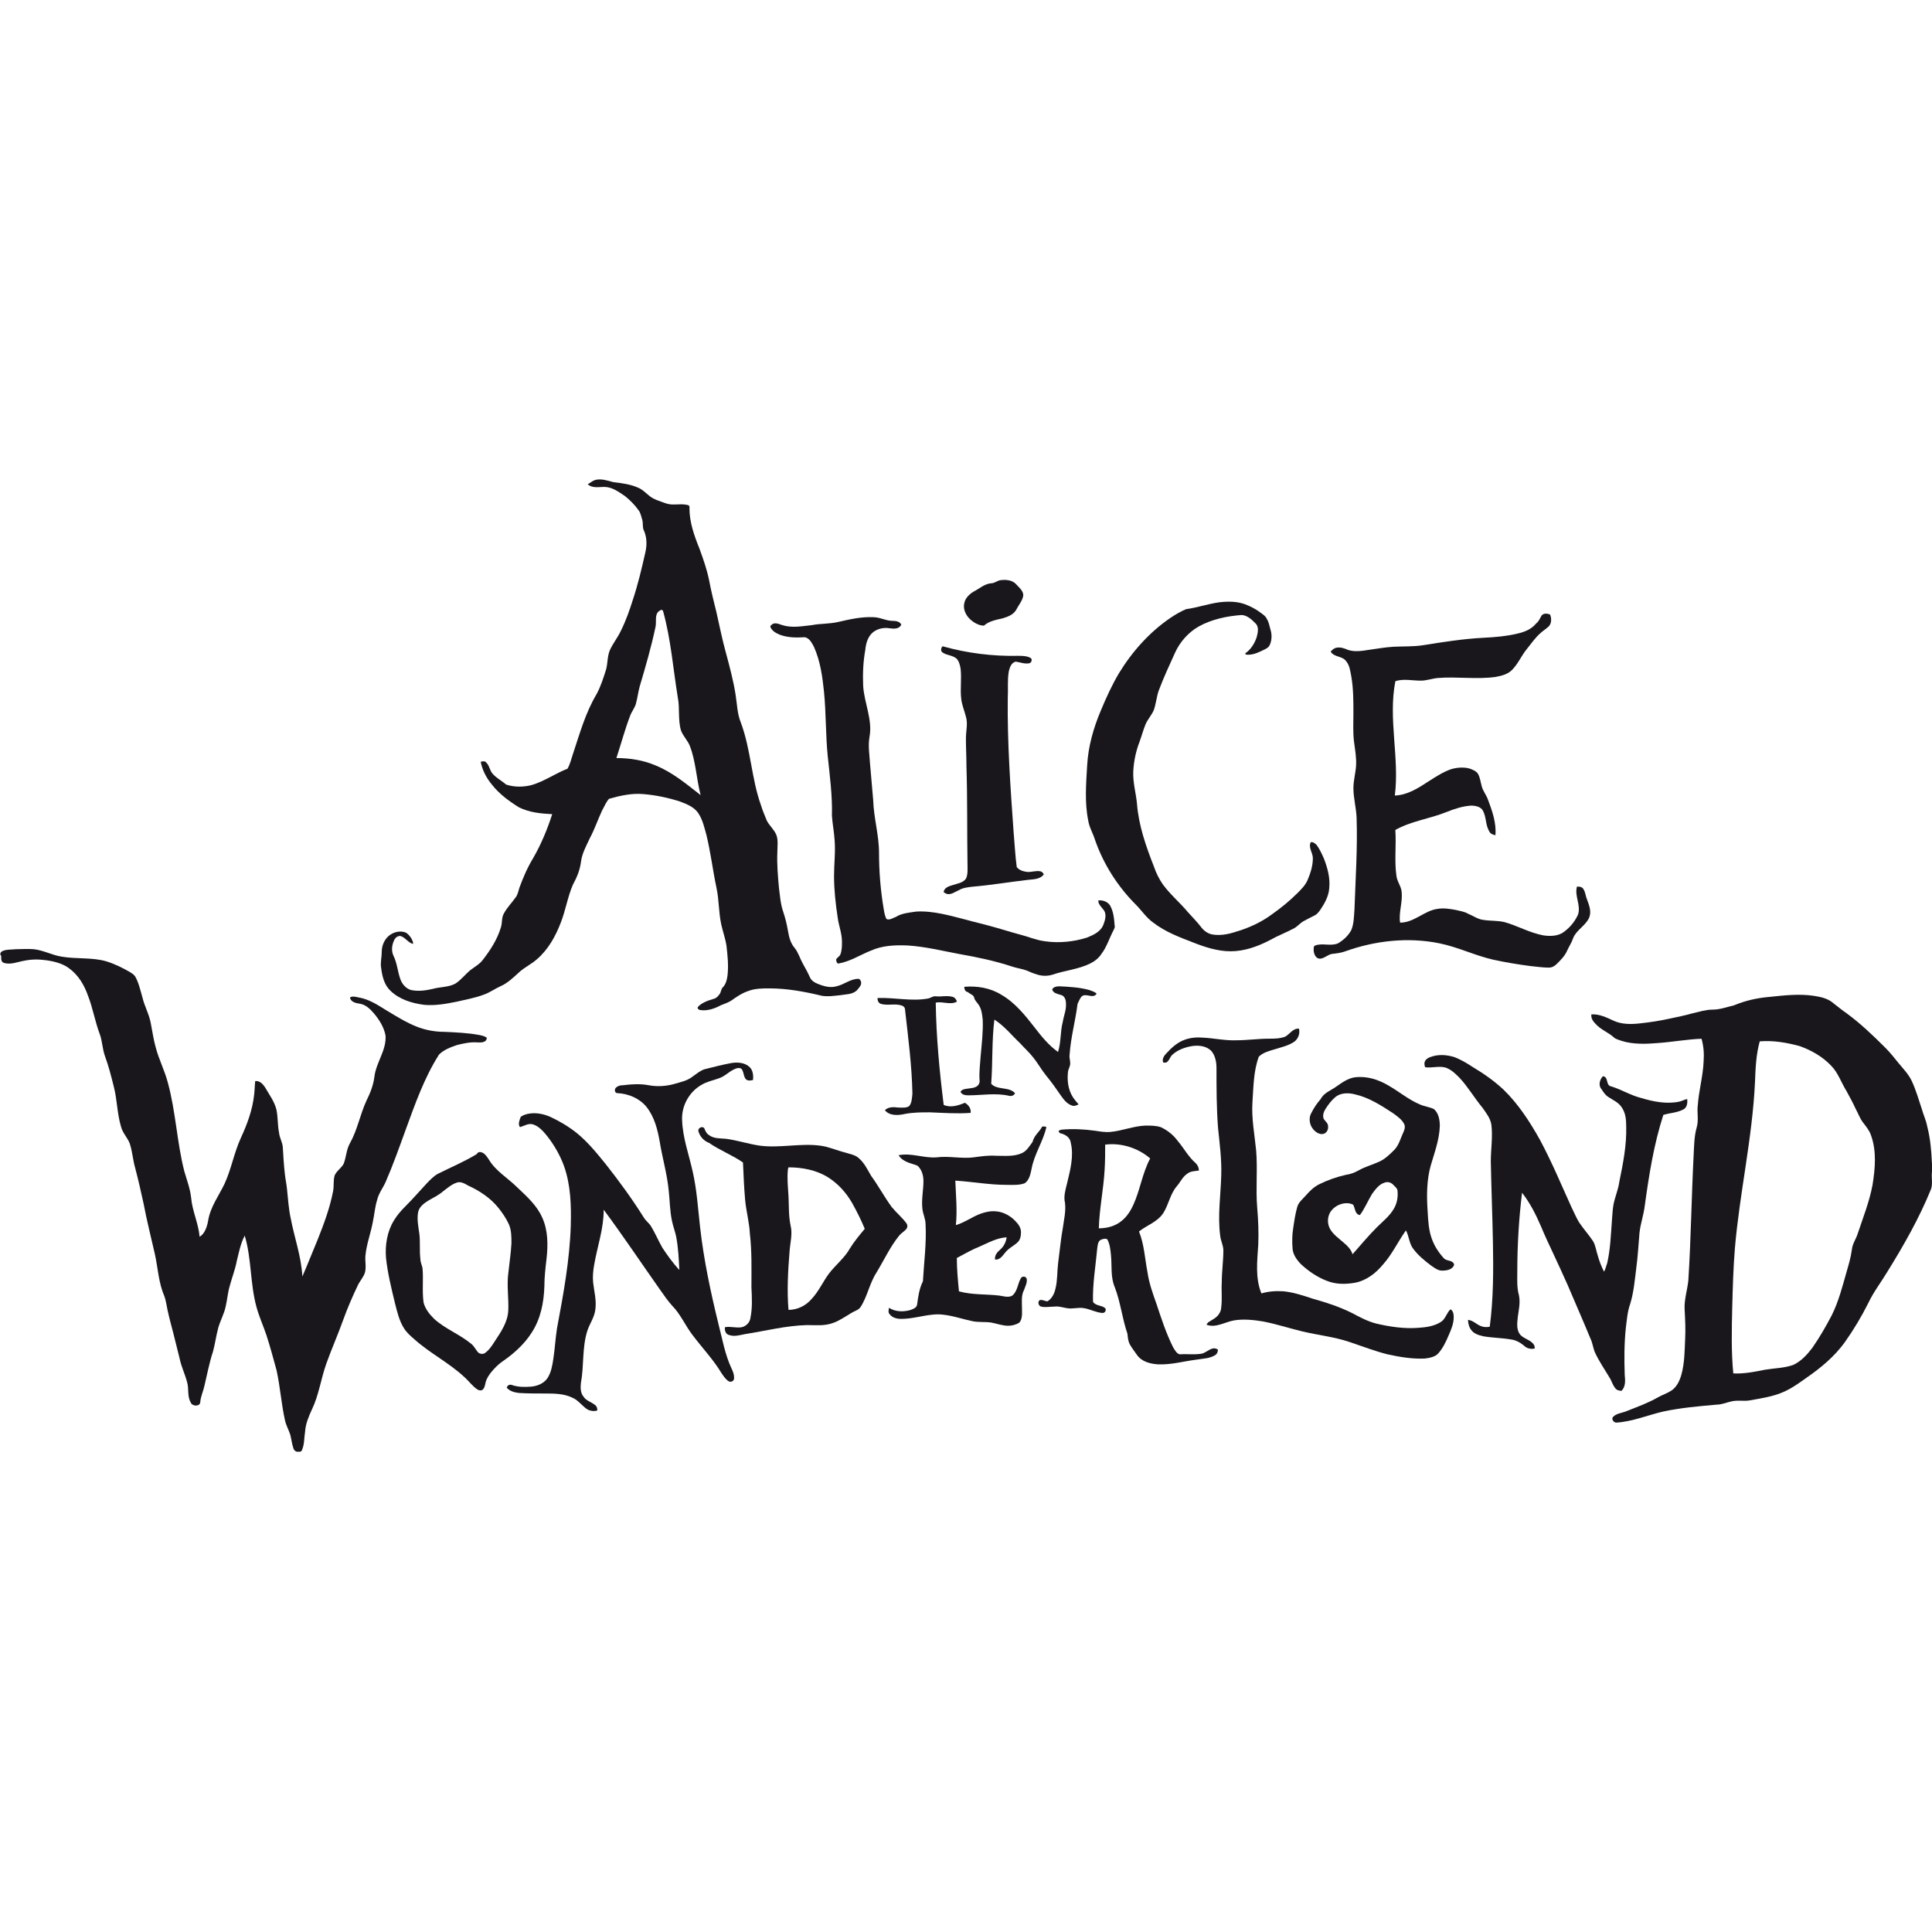
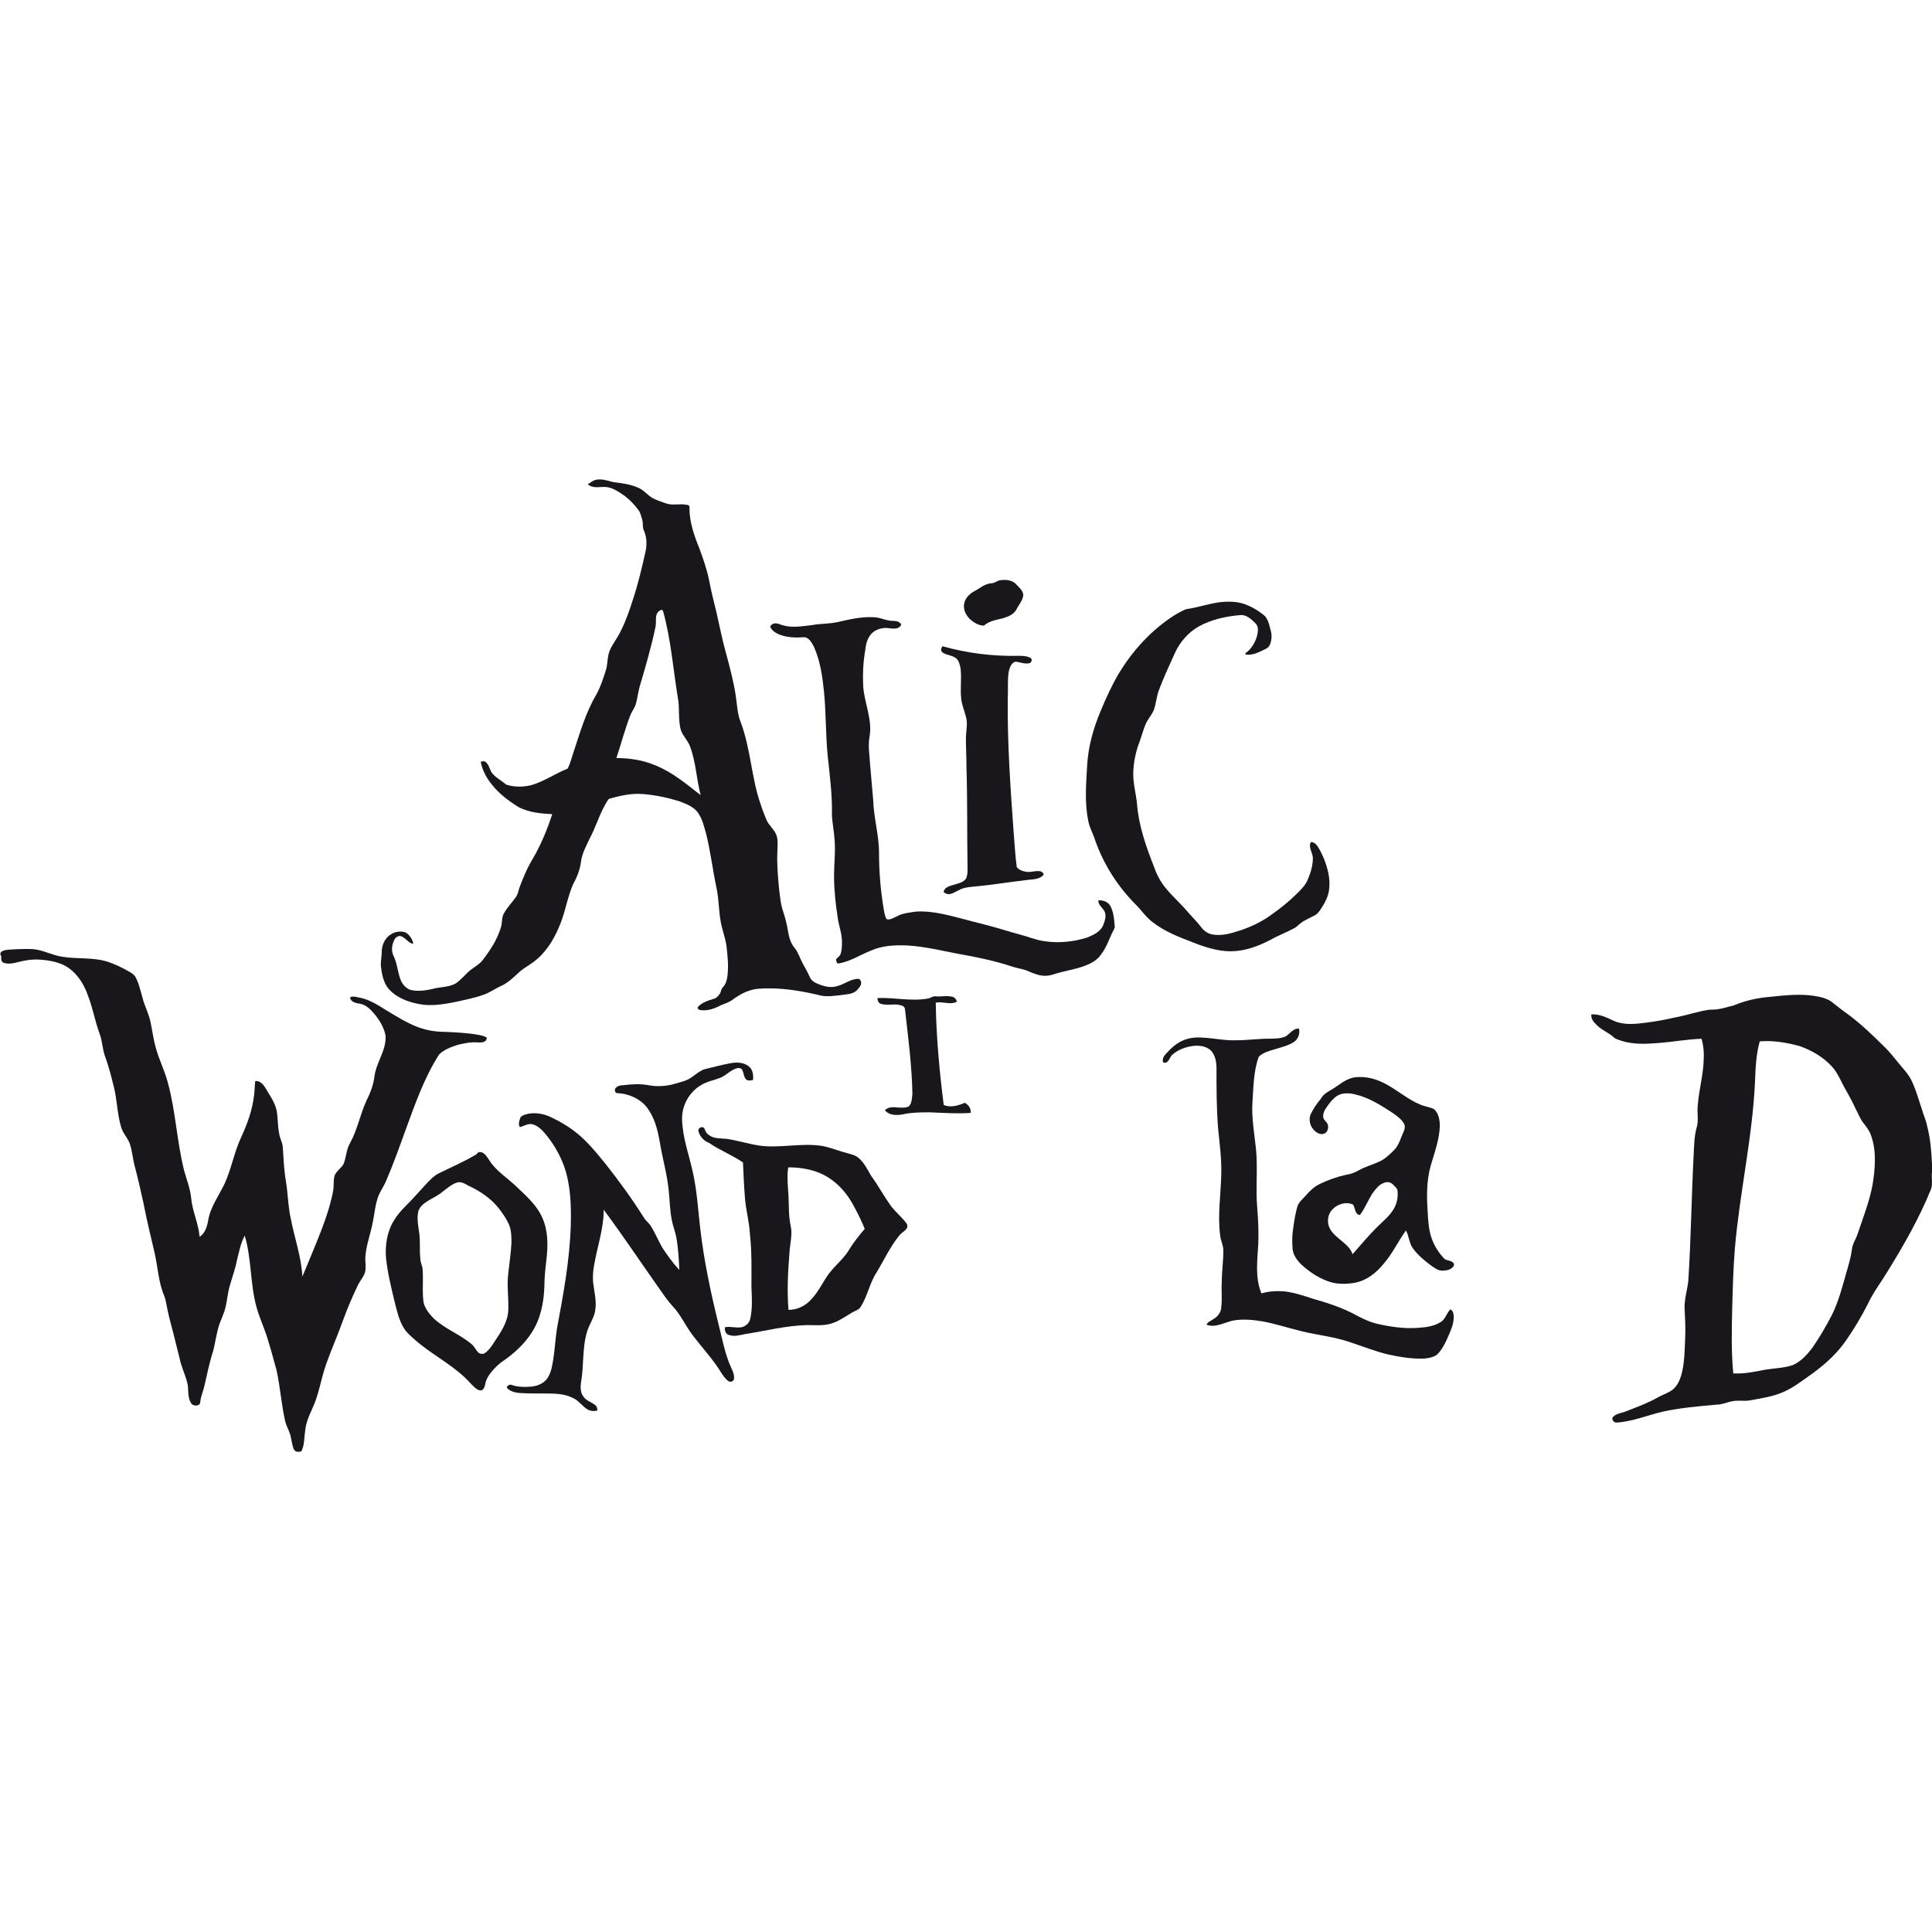
<svg xmlns="http://www.w3.org/2000/svg" version="1.1" id="Layer_1" x="0px" y="0px" viewBox="0 0 512 512" style="enable-background:new 0 0 512 512;" xml:space="preserve">
  <style type="text/css">
	.st0{fill:#19171C;}
</style>
  <g id="XMLID_1_">
    <path id="XMLID_42_" class="st0" d="M157.73,127.2c1.54-0.42,3.23,0.14,4.77,0.56c2.25,0.28,4.63,0.56,6.74,1.54   c0.98,0.42,1.82,1.26,2.67,1.96c1.26,1.12,2.95,1.54,4.49,2.11c1.82,0.7,3.79,0,5.61,0.42c0.42,0,0.84,0.28,0.7,0.84   c0,3.79,1.26,7.3,2.67,10.81c0.98,2.67,1.96,5.47,2.53,8.28c0.56,2.95,1.26,5.75,1.96,8.56c0.84,3.65,1.54,7.3,2.53,10.81   c0.98,3.65,1.96,7.3,2.53,10.95c0.42,2.53,0.42,5.05,1.4,7.44c2.67,7.16,2.81,14.88,5.33,21.89c0.42,1.4,0.98,2.67,1.54,4.07   c0.7,1.4,1.96,2.39,2.53,3.79c0.56,1.4,0.28,3.09,0.28,4.63c-0.14,3.09,0.14,6.32,0.42,9.4c0.28,2.11,0.42,4.35,1.12,6.32   c0.56,1.68,0.98,3.37,1.26,5.05c0.28,1.68,0.7,3.37,1.82,4.63c0.98,1.26,1.4,2.81,2.11,4.07s1.4,2.53,1.96,3.79   c0.56,1.12,1.82,1.54,2.95,1.96c1.26,0.42,2.67,0.7,4.07,0.28c1.96-0.42,3.65-1.96,5.75-1.96c0.42,0,0.56,0.42,0.7,0.7   c0.28,0.98-0.56,1.68-1.12,2.39c-1.26,1.12-2.95,0.98-4.49,1.26c-1.54,0.14-3.09,0.42-4.77,0.14c-4.63-1.12-9.26-1.96-13.89-1.96   c-1.82,0-3.79,0-5.61,0.7c-1.68,0.56-3.09,1.54-4.49,2.53c-0.84,0.56-1.82,0.84-2.81,1.26c-1.54,0.84-3.51,1.54-5.33,1.26   c-0.42,0-0.98-0.42-0.7-0.84c0.98-1.12,2.67-1.68,4.07-2.11c0.7-0.14,1.12-0.56,1.54-1.12c0.56-0.56,0.42-1.4,0.98-1.96   c0.84-0.84,1.12-2.11,1.26-3.23c0.28-2.67,0-5.19-0.28-7.72c-0.28-1.96-0.98-3.79-1.4-5.75c-0.7-3.23-0.56-6.46-1.26-9.68   c-0.98-4.63-1.54-9.4-2.67-14.03c-0.56-1.96-0.98-4.07-2.25-5.89c-1.12-1.54-2.95-2.25-4.77-2.95c-3.09-0.98-6.32-1.68-9.68-1.96   c-3.09-0.28-6.18,0.42-9.12,1.26c-0.84,0.98-1.26,2.11-1.82,3.09c-1.12,2.39-1.96,4.91-3.23,7.3c-0.98,2.11-2.11,4.07-2.39,6.46   c-0.28,2.11-1.12,4.07-2.11,5.89c-1.4,3.23-1.96,6.88-3.23,10.1c-1.4,3.65-3.37,7.16-6.32,9.68c-1.4,1.26-3.23,2.11-4.63,3.37   c-1.54,1.4-3.09,2.95-5.05,3.79c-1.54,0.7-2.81,1.68-4.49,2.25c-2.25,0.84-4.63,1.26-7.02,1.82c-2.81,0.56-5.75,1.12-8.7,0.84   c-3.23-0.42-6.46-1.4-8.84-3.65c-1.68-1.54-2.25-3.79-2.53-6.03c-0.28-1.4,0.14-2.81,0.14-4.35c0-1.82,0.84-3.65,2.39-4.63   c1.12-0.7,2.53-0.98,3.79-0.56c0.7,0.28,1.12,0.84,1.54,1.4c0.28,0.56,0.7,1.12,0.56,1.68c-1.26-0.28-2.11-1.82-3.37-2.11   c-0.84,0-1.4,0.56-1.68,1.26c-0.56,1.26-0.7,2.67-0.14,3.93c0.98,1.96,1.12,4.21,1.82,6.18c0.42,1.26,1.4,2.53,2.81,2.95   c1.96,0.42,3.93,0.14,5.75-0.28c1.96-0.56,4.21-0.42,6.03-1.4c1.54-0.98,2.67-2.53,4.07-3.65c1.12-0.84,2.39-1.54,3.23-2.67   c1.96-2.53,3.79-5.33,4.77-8.56c0.42-1.26,0.14-2.67,0.84-3.79c0.84-1.54,2.11-2.81,3.09-4.21c0.56-0.7,0.7-1.68,0.98-2.53   c0.98-2.67,2.11-5.33,3.65-7.86c2.11-3.65,3.79-7.72,5.05-11.65c-2.95-0.14-6.03-0.42-8.84-1.82c-2.67-1.68-5.19-3.51-7.16-6.03   c-1.4-1.68-2.53-3.79-2.95-6.03c0.56-0.14,1.12-0.28,1.54,0.28c0.84,0.84,0.84,2.11,1.68,2.95c0.98,1.12,2.39,1.82,3.51,2.81   c2.11,0.7,4.49,0.7,6.74,0.14c3.37-0.98,6.32-3.09,9.54-4.35c0.7-1.26,0.98-2.53,1.4-3.79c1.82-5.47,3.37-11.09,6.32-16   c1.12-2.11,1.82-4.35,2.53-6.6c0.42-1.68,0.28-3.37,0.98-5.05c0.84-1.82,2.11-3.37,2.95-5.19c1.26-2.53,2.25-5.33,3.09-8   c1.4-4.21,2.39-8.42,3.37-12.77c0.42-1.82,0.42-3.93-0.42-5.75c-0.42-0.84-0.14-1.82-0.42-2.81c-0.28-0.84-0.42-1.82-0.98-2.53   c-0.98-1.4-2.25-2.67-3.65-3.79c-1.68-1.12-3.37-2.39-5.47-2.39c-1.4,0-3.09,0.42-4.35-0.7   C156.33,128.04,156.89,127.48,157.73,127.2z M174.57,162.01c-1.12,0.98-0.56,2.67-0.84,4.07c-1.12,5.33-2.67,10.67-4.21,15.86   c-0.42,1.54-0.56,2.95-0.98,4.49c-0.28,1.12-1.12,2.11-1.54,3.23c-1.4,3.65-2.39,7.44-3.65,11.23c3.51,0,7.16,0.56,10.39,1.96   c4.49,1.82,8.14,4.91,11.93,7.86c-1.12-4.35-1.26-8.84-2.81-12.91c-0.56-1.54-1.82-2.67-2.39-4.21c-0.84-2.81-0.28-5.89-0.84-8.7   c-1.26-7.72-1.82-15.44-3.93-23.02C175.27,161.31,174.85,161.87,174.57,162.01z" />
    <path id="XMLID_43_" class="st0" d="M262.71,154.57c0.98,0,1.68-0.84,2.67-0.84c1.26-0.14,2.81,0,3.79,0.98   c0.84,0.98,2.25,1.96,1.96,3.37c-0.28,1.26-1.26,2.39-1.82,3.51c-0.7,1.26-2.11,1.82-3.51,2.25c-1.68,0.42-3.65,0.7-5.05,1.96   c-1.26,0-2.53-0.7-3.51-1.54c-1.26-1.12-2.11-2.81-1.68-4.49c0.28-1.26,1.26-2.25,2.39-2.95   C259.62,155.97,260.89,154.71,262.71,154.57z" />
    <path id="XMLID_44_" class="st0" d="M323.06,159.62c2.39-0.28,4.77-0.28,7.02,0.56c1.4,0.56,2.81,1.26,4.07,2.25   c0.56,0.42,1.26,0.84,1.54,1.54c0.56,0.84,0.7,1.82,0.98,2.81c0.42,1.26,0.42,2.81-0.14,4.07c-0.28,0.7-0.84,0.98-1.4,1.26   c-1.4,0.7-2.81,1.4-4.35,1.4c-0.28,0-0.98,0-0.7-0.42c1.4-0.98,2.39-2.53,2.95-4.21c0.28-1.12,0.7-2.67-0.28-3.65   c-0.98-0.98-2.11-2.11-3.65-2.25c-3.93,0.28-8,1.12-11.51,3.09c-2.67,1.54-4.91,4.07-6.18,6.88c-1.54,3.37-3.09,6.74-4.35,10.1   c-0.56,1.68-0.7,3.37-1.26,5.05c-0.56,1.4-1.68,2.53-2.25,3.93s-0.98,2.95-1.54,4.49c-0.98,2.53-1.54,5.19-1.68,7.86   c-0.14,2.95,0.7,5.75,0.98,8.56c0.42,5.75,2.39,11.37,4.49,16.7c0.56,1.68,1.4,3.37,2.39,4.77c1.96,2.67,4.49,4.77,6.6,7.3   c1.12,1.26,2.39,2.53,3.37,3.79c0.7,0.98,1.68,1.82,2.95,2.11c2.11,0.42,4.35,0,6.46-0.7c3.37-0.98,6.74-2.53,9.54-4.63   c2.39-1.68,4.63-3.51,6.74-5.61c1.12-1.12,2.25-2.25,2.81-3.79c0.7-1.68,1.26-3.51,1.26-5.47c0-1.4-1.26-2.81-0.56-4.21   c0.56-0.14,1.12,0.28,1.54,0.7c0.84,1.12,1.4,2.39,1.96,3.65c0.98,2.53,1.68,5.19,1.4,7.86c-0.14,2.11-1.26,4.07-2.39,5.75   c-0.42,0.56-0.84,1.12-1.4,1.4c-1.12,0.56-2.25,1.12-3.23,1.68c-0.84,0.56-1.54,1.4-2.39,1.82c-2.11,1.12-4.35,1.96-6.32,3.09   c-3.23,1.68-6.74,2.95-10.39,2.95c-3.51,0-6.88-1.12-10.1-2.39c-3.65-1.4-7.3-2.81-10.39-5.19c-1.82-1.26-3.09-3.23-4.63-4.77   c-4.77-4.77-8.56-10.67-10.81-17.12c-0.56-1.82-1.54-3.37-1.82-5.19c-0.98-4.77-0.56-9.82-0.28-14.6c0.28-5.05,1.68-9.96,3.65-14.6   c1.4-3.37,2.95-6.74,4.77-9.82c3.51-5.75,8.14-10.95,13.75-14.74c1.26-0.84,2.67-1.68,4.07-2.25   C317.3,161.03,320.11,160.04,323.06,159.62z" />
-     <path id="XMLID_45_" class="st0" d="M408.53,163.13c0.56-0.7,1.54-0.56,2.25-0.28c0.42,0.98,0.42,2.25-0.28,3.09   c-0.7,0.7-1.68,1.26-2.39,1.96c-1.4,1.26-2.53,2.95-3.79,4.49c-1.26,1.68-2.11,3.65-3.65,5.19c-1.12,1.12-2.81,1.54-4.35,1.82   c-5.05,0.7-10.25-0.14-15.3,0.28c-1.54,0.14-2.95,0.7-4.49,0.7c-2.25,0-4.63-0.56-6.74,0.14c-1.96,9.96,1.12,20.21-0.14,30.31   c3.37-0.14,6.18-1.96,8.98-3.79c1.96-1.26,3.93-2.53,6.03-3.23c1.54-0.42,3.23-0.56,4.77-0.14c0.84,0.28,1.82,0.7,2.25,1.4   c0.56,0.98,0.7,2.25,0.98,3.23c0.28,1.26,1.26,2.39,1.68,3.65c1.12,2.95,2.25,6.18,1.96,9.4c-0.7-0.14-1.4-0.42-1.68-1.12   c-0.98-1.68-0.7-3.79-1.68-5.47c-0.56-0.98-1.96-1.26-3.09-1.26c-2.25,0.14-4.35,0.84-6.46,1.68c-4.49,1.82-9.4,2.39-13.61,4.77   c0.28,4.07-0.28,8.14,0.28,12.07c0.14,1.54,1.26,2.81,1.4,4.35c0.28,2.81-0.84,5.47-0.42,8.14c3.79,0,6.46-3.23,9.96-3.65   c1.54-0.28,3.23,0,4.77,0.28c1.12,0.28,2.25,0.42,3.23,0.98c1.4,0.56,2.67,1.54,4.21,1.68c1.82,0.28,3.65,0.14,5.47,0.56   c3.51,0.98,6.6,2.81,10.25,3.51c1.82,0.28,4.07,0.28,5.61-0.98c1.54-1.12,2.81-2.67,3.65-4.49c0.84-2.53-0.98-4.91-0.28-7.44   c0.56,0,1.12,0,1.54,0.42c0.7,0.84,0.7,1.96,1.12,2.95c0.56,1.54,1.26,3.23,0.56,4.91c-0.98,2.11-3.37,3.23-4.21,5.33   c-0.42,1.26-1.12,2.25-1.68,3.51c-0.56,1.26-1.68,2.39-2.67,3.37c-0.56,0.56-1.26,0.98-2.11,0.98c-1.68,0-3.37-0.28-4.91-0.42   c-3.23-0.42-6.6-0.98-9.82-1.68c-4.91-1.12-9.4-3.37-14.32-4.35c-8.28-1.68-16.98-0.7-24.84,2.11c-1.12,0.42-2.25,0.56-3.51,0.7   c-1.12,0.14-1.96,1.12-3.09,1.26c-1.12,0.14-1.68-0.98-1.82-1.96c0-0.56-0.14-1.4,0.42-1.54c1.96-0.7,4.07,0.28,6.03-0.56   c1.4-0.84,2.67-1.96,3.51-3.51c0.7-1.68,0.7-3.65,0.84-5.47c0.28-8.14,0.84-16.28,0.56-24.42c-0.14-2.67-0.84-5.19-0.84-7.72   c0-1.96,0.56-3.93,0.7-5.89c0.14-2.25-0.28-4.35-0.56-6.6c-0.28-2.39-0.14-4.91-0.14-7.44c0-3.23,0-6.46-0.56-9.68   c-0.28-1.4-0.42-2.95-1.4-4.07c-0.98-1.4-3.23-0.98-4.07-2.53c0.42-0.42,0.84-0.84,1.4-0.98c1.12-0.28,2.25,0.14,3.23,0.56   c1.68,0.56,3.65,0.28,5.33,0c2.11-0.28,4.35-0.7,6.6-0.84c2.67-0.14,5.33,0,8-0.42c5.19-0.84,10.53-1.68,15.86-1.96   c3.09-0.14,6.18-0.42,9.12-1.12c1.82-0.42,3.65-1.12,4.91-2.67C407.83,164.67,408.11,163.83,408.53,163.13z" />
    <path id="XMLID_46_" class="st0" d="M222.15,164.82c3.09-0.7,6.03-1.4,9.26-1.26c1.82,0,3.37,0.98,5.19,0.98   c0.84,0,1.82,0.14,2.25,0.98c-0.56,1.26-1.96,1.12-3.09,0.98c-1.68-0.28-3.65,0.14-4.91,1.54c-0.98,1.12-1.4,2.67-1.54,4.21   c-0.56,3.09-0.7,6.32-0.56,9.54c0.28,4.49,2.53,8.98,1.68,13.47c-0.42,2.39,0,4.77,0.14,7.16c0.28,3.23,0.56,6.46,0.84,9.68   c0.14,4.63,1.54,9.26,1.54,13.89c0,5.05,0.42,10.1,1.26,15.02c0.14,0.84,0.28,1.68,0.7,2.53c0.84,0.42,1.68-0.28,2.53-0.56   c1.54-0.98,3.51-1.12,5.33-1.4c4.63-0.28,9.12,1.12,13.61,2.25c1.96,0.56,3.93,0.98,5.89,1.54c2.67,0.7,5.19,1.54,7.86,2.25   c2.25,0.56,4.49,1.54,6.74,1.82c3.79,0.56,7.72,0.14,11.23-0.98c1.68-0.7,3.65-1.54,4.35-3.51c0.42-1.12,0.84-2.53,0.14-3.65   c-0.56-0.84-1.54-1.54-1.54-2.67c1.12-0.14,2.39,0.28,3.09,1.26c0.98,1.68,1.12,3.65,1.26,5.47c0.14,0.42-0.14,0.7-0.28,1.12   c-1.12,2.11-1.82,4.49-3.23,6.32c-0.7,1.12-1.82,1.96-2.95,2.53c-3.09,1.54-6.6,1.82-9.96,2.95c-1.26,0.42-2.81,0.42-4.07,0   c-0.98-0.28-1.96-0.7-2.95-1.12c-1.12-0.42-2.39-0.56-3.65-0.98c-4.63-1.54-9.4-2.53-14.17-3.37c-4.49-0.84-8.98-1.96-13.61-2.25   c-3.37-0.14-6.74,0-9.82,1.4c-2.81,1.12-5.33,2.81-8.42,3.37c-0.56,0.14-0.7-0.7-0.7-1.12c0.28-0.42,0.84-0.7,1.12-1.26   c0.42-1.12,0.42-2.25,0.42-3.37c0-2.25-0.84-4.21-1.12-6.32c-0.56-3.65-0.98-7.44-0.98-11.09c0-3.23,0.42-6.46,0.14-9.68   c-0.14-2.11-0.56-4.21-0.7-6.32c0.14-5.33-0.56-10.53-1.12-15.86c-0.56-5.61-0.42-11.37-0.98-16.98   c-0.42-4.07-0.98-8.14-2.67-11.93c-0.56-0.98-1.12-2.25-2.39-2.53c-2.25,0.14-4.63,0.14-6.74-0.7c-0.98-0.42-1.96-0.98-2.39-1.96   c-0.14-0.42,0.28-0.56,0.56-0.84c0.84-0.42,1.68,0,2.53,0.28c2.67,0.84,5.33,0.28,8,0C217.24,165.24,219.76,165.38,222.15,164.82z" />
    <path id="XMLID_47_" class="st0" d="M249.66,172.81c-0.42-0.42-0.28-1.12,0.14-1.54c6.46,1.82,13.19,2.67,19.93,2.53   c1.12,0,2.39,0,3.37,0.56c0.56,0.28,0.28,1.26-0.28,1.4c-1.26,0.28-2.53-0.28-3.65-0.42c-1.12,0.28-1.54,1.4-1.82,2.53   c-0.42,2.39-0.14,4.77-0.28,7.16c-0.14,11.79,0.7,23.58,1.54,35.37c0.28,3.09,0.42,6.32,0.84,9.4c0.7,0.84,1.68,1.12,2.67,1.26   c1.26,0.14,2.39-0.42,3.65-0.14c0.42,0.14,0.7,0.42,0.84,0.84c-0.98,1.26-2.67,1.26-4.07,1.4c-4.91,0.56-9.82,1.4-14.74,1.82   c-1.26,0.14-2.67,0.28-3.79,0.98c-0.98,0.42-1.82,1.12-2.95,0.98c-0.28-0.14-0.84-0.28-0.98-0.56c0.14-1.12,1.4-1.54,2.39-1.82   c1.26-0.42,2.67-0.56,3.51-1.68c0.56-1.12,0.42-2.53,0.42-3.65c-0.14-8.7,0-17.4-0.28-26.1c0-2.53-0.14-4.91-0.14-7.44   c0-1.96,0.56-3.93,0-5.75c-0.42-1.68-1.12-3.23-1.26-4.91c-0.28-2.53,0.14-5.19-0.14-7.72c-0.14-0.98-0.42-2.11-1.12-2.81   C252.18,173.52,250.64,173.66,249.66,172.81z" />
    <path id="XMLID_48_" class="st0" d="M0.83,251.97c1.12-0.42,2.25-0.28,3.37-0.42c1.54,0,3.09-0.14,4.77,0   c2.53,0.28,4.77,1.54,7.3,1.96c3.93,0.7,8.14,0.14,11.93,1.26c2.25,0.7,4.21,1.68,6.18,2.81c0.42,0.28,0.98,0.56,1.4,1.12   c0.98,1.68,1.4,3.65,1.96,5.61c0.56,2.39,1.82,4.49,2.25,7.02c0.42,2.11,0.7,4.21,1.26,6.18c0.84,3.23,2.39,6.18,3.23,9.4   c2.11,7.72,2.39,15.72,4.35,23.44c0.7,2.39,1.54,4.63,1.82,7.02c0.28,3.51,1.96,6.88,2.25,10.39c1.4-0.84,1.96-2.67,2.25-4.21   c0.56-3.65,2.81-6.6,4.35-9.82c1.82-3.93,2.53-8.28,4.35-12.21c1.68-3.65,3.09-7.44,3.51-11.51c0.14-1.12,0.14-2.39,0.28-3.51   c1.12-0.14,1.96,0.7,2.53,1.54c1.12,1.96,2.53,3.79,3.09,6.03c0.42,1.96,0.28,4.07,0.7,6.18c0.14,1.26,0.84,2.39,0.98,3.65   c0.14,2.39,0.28,4.91,0.56,7.3c0.14,1.26,0.42,2.53,0.56,3.93c0.28,2.53,0.42,5.19,0.98,7.72c0.98,5.19,2.81,10.1,3.09,15.44   c1.4-3.23,2.67-6.46,4.07-9.82c1.68-4.21,3.23-8.42,4.07-12.77c0.28-1.4,0-2.81,0.42-4.21c0.56-1.26,1.82-1.96,2.39-3.09   c0.7-1.82,0.7-3.79,1.68-5.47c1.96-3.51,2.67-7.58,4.35-11.23c0.98-1.96,1.82-4.07,2.11-6.32c0.42-3.79,3.23-7.02,2.95-10.95   c-0.42-2.25-1.68-4.21-3.09-5.89c-0.98-1.12-2.11-2.25-3.65-2.53c-0.98-0.14-2.53-0.42-2.67-1.68c0.7-0.42,1.54-0.14,2.25,0   c2.67,0.42,5.05,1.96,7.3,3.37c2.81,1.68,5.47,3.37,8.42,4.49c2.25,0.84,4.63,1.26,7.02,1.26c3.09,0.14,6.32,0.28,9.26,0.84   c0.7,0.14,1.4,0.28,1.96,0.7c0.14,0.28-0.14,0.56-0.28,0.84c-0.7,0.56-1.54,0.42-2.25,0.42c-1.82-0.14-3.65,0.28-5.33,0.7   c-1.68,0.56-3.51,1.26-4.77,2.53c-3.93,6.18-6.32,13.05-8.84,19.93c-1.68,4.63-3.37,9.4-5.33,13.89c-0.7,1.54-1.82,2.95-2.25,4.77   c-0.56,1.82-0.7,3.79-1.12,5.75c-0.56,3.09-1.68,5.89-1.96,8.98c-0.14,1.54,0.28,2.95-0.14,4.49c-0.42,1.26-1.4,2.25-1.96,3.51   c-1.4,2.95-2.67,5.89-3.79,8.98c-1.4,3.93-3.09,7.72-4.49,11.65c-1.4,3.93-1.96,8.28-3.79,12.07c-0.84,1.82-1.68,3.79-1.82,5.89   c-0.28,1.68-0.14,3.37-0.84,4.91c-0.14,0.56-0.84,0.42-1.26,0.42c-0.42,0-0.84-0.42-0.98-0.84c-0.42-1.26-0.56-2.53-0.84-3.65   c-0.42-1.26-1.12-2.53-1.4-3.79c-0.98-4.35-1.26-8.84-2.25-13.33c-0.84-3.09-1.68-6.18-2.67-9.26c-0.84-2.53-1.96-4.91-2.67-7.58   c-1.68-6.18-1.26-12.77-3.09-18.81c-1.12,2.11-1.54,4.49-2.11,6.74c-0.42,2.25-1.26,4.35-1.82,6.46c-0.56,1.82-0.7,3.79-1.12,5.61   c-0.42,1.96-1.4,3.65-1.96,5.61c-0.56,2.11-0.84,4.21-1.4,6.32c-0.98,2.95-1.54,6.03-2.25,8.98c-0.28,1.4-0.98,2.81-1.12,4.35   c0,1.26-2.11,1.26-2.53,0.14c-0.98-1.68-0.42-3.65-0.98-5.47c-0.56-2.11-1.54-4.07-1.96-6.18c-0.56-2.25-1.12-4.49-1.68-6.74   c-0.56-2.11-1.12-4.21-1.54-6.18c-0.28-1.26-0.42-2.53-0.84-3.65c-1.54-3.51-1.68-7.44-2.53-11.23c-0.98-4.35-2.11-8.7-2.95-13.19   c-0.7-3.23-1.4-6.32-2.25-9.54c-0.56-1.96-0.7-3.93-1.26-5.89c-0.42-1.82-2.11-3.23-2.53-5.19c-0.98-3.37-0.98-6.88-1.82-10.25   c-0.7-2.81-1.4-5.61-2.39-8.28c-0.7-1.96-0.7-4.07-1.4-5.89c-1.26-3.37-1.82-6.88-3.09-10.1c-0.98-2.81-2.53-5.47-5.05-7.3   c-1.68-1.26-3.93-1.82-6.03-2.11c-1.96-0.28-3.93-0.28-5.89,0.14c-1.68,0.28-3.51,1.12-5.33,0.56c-0.84-0.28-0.7-1.26-0.7-1.82   C-0.16,252.81,0.12,252.25,0.83,251.97z" />
-     <path id="XMLID_49_" class="st0" d="M255.55,261.51c3.37-0.28,6.88,0.28,9.82,2.11c3.65,2.11,6.32,5.47,8.84,8.7   c1.82,2.39,3.79,4.77,6.18,6.46c0.84-2.67,0.56-5.33,1.26-8c0.28-1.68,0.98-3.23,0.84-4.91c0-0.98-0.42-2.11-1.54-2.25   c-0.84-0.28-1.82-0.42-2.11-1.4c0.28-0.7,1.26-0.84,1.96-0.84c2.67,0.14,5.33,0.28,7.86,0.98c0.7,0.28,1.4,0.42,1.96,0.98   c-0.98,1.54-2.95-0.42-4.07,0.84c-0.42,0.56-0.7,1.26-0.98,1.82c-0.56,4.49-1.82,8.98-2.11,13.47c-0.14,0.7,0.14,1.4,0.14,2.11   c0.14,0.84-0.42,1.54-0.56,2.39c-0.28,2.25,0,4.77,1.26,6.74c0.42,0.7,0.98,1.26,1.54,1.96c-0.56,0.28-1.26,0.56-1.82,0.28   c-1.26-0.42-2.11-1.54-2.81-2.53c-1.26-1.82-2.53-3.65-3.93-5.33c-1.26-1.54-2.25-3.37-3.51-4.91c-0.98-1.26-2.25-2.39-3.37-3.65   c-2.25-2.11-4.21-4.63-6.88-6.32c-0.7,5.61-0.42,11.37-0.84,16.98c0.56,0.7,1.54,0.98,2.39,1.12c1.4,0.28,2.95,0.28,3.93,1.4   c-0.28,0.56-0.84,0.84-1.54,0.7c-3.51-0.84-7.3-0.14-10.81-0.14c-0.84,0-1.82-0.14-2.11-0.98l0.42-0.42   c1.12-0.56,2.53-0.28,3.65-0.84c0.7-0.28,1.12-1.12,0.98-1.82c-0.14-2.11,0.14-4.07,0.28-6.18c0.28-3.23,0.7-6.6,0.56-9.82   c-0.14-1.26-0.28-2.67-0.98-3.79c-0.42-0.7-1.12-1.26-1.26-1.96c-0.14-0.84-1.12-0.98-1.68-1.54   C255.69,262.78,255.55,262.07,255.55,261.51z" />
    <path id="XMLID_52_" class="st0" d="M469.02,264.18c3.93-0.42,7.86-0.84,11.65-0.28c1.82,0.28,3.79,0.7,5.19,1.96   c1.12,0.84,2.25,1.82,3.51,2.67c3.65,2.67,7.02,5.89,10.25,9.12c1.26,1.26,2.39,2.67,3.51,4.07c1.26,1.54,2.67,2.95,3.51,4.77   c1.12,2.39,1.82,4.91,2.67,7.44c0.42,1.54,1.12,2.95,1.4,4.49c0.84,3.23,1.12,6.46,1.26,9.68c0.14,0.84,0.14,1.82,0,2.67   c-0.14,1.54,0.28,3.09-0.28,4.49c-3.09,7.58-7.16,14.74-11.51,21.75c-1.68,2.81-3.65,5.33-5.05,8.28   c-1.82,3.65-3.93,7.16-6.32,10.53c-2.67,3.65-6.18,6.6-9.82,9.12c-1.96,1.4-4.07,2.95-6.32,3.93c-2.81,1.26-5.89,1.68-8.98,2.25   c-1.54,0.28-3.23-0.14-4.91,0.28c-1.26,0.28-2.53,0.84-3.79,0.84c-4.77,0.42-9.54,0.84-14.17,1.82c-4.21,0.98-8.14,2.67-12.49,2.95   c-0.7,0-1.4-0.98-0.84-1.54c0.98-0.98,2.39-0.98,3.65-1.54c2.81-1.12,5.61-2.11,8.28-3.65c1.26-0.7,2.67-1.12,3.79-1.96   c1.26-0.98,1.96-2.53,2.39-4.07c0.84-3.09,0.84-6.32,0.98-9.4c0.14-2.67,0-5.19-0.14-7.86c-0.14-2.53,0.7-5.05,0.98-7.58   c0.7-10.95,0.84-22.03,1.4-33.12c0.14-2.53,0.14-5.19,0.84-7.58c0.56-1.96,0-3.93,0.28-5.89c0.28-3.93,1.4-7.72,1.54-11.65   c0.14-1.96,0-3.93-0.56-5.89c-3.79,0.14-7.58,0.84-11.37,1.12c-3.23,0.28-6.74,0.42-9.82-0.56c-0.7-0.28-1.54-0.42-2.11-0.98   c-1.4-1.26-3.37-1.96-4.77-3.51c-0.7-0.7-1.26-1.54-1.12-2.53c2.11-0.14,4.07,0.84,5.89,1.68c2.11,0.98,4.63,0.98,7.02,0.7   c2.67-0.28,5.33-0.7,7.86-1.26c1.96-0.42,4.07-0.84,6.03-1.4c1.82-0.42,3.51-0.98,5.33-0.98c1.96,0,3.79-0.7,5.61-1.12   C462.56,265.16,465.65,264.46,469.02,264.18z M466.35,275.97c-0.98,3.51-1.12,7.16-1.26,10.81c-0.7,14.88-4.07,29.33-5.33,44.07   c-0.42,5.19-0.56,10.39-0.7,15.58c-0.14,5.89-0.28,11.79,0.28,17.54c2.81,0.14,5.61-0.42,8.42-0.98c2.53-0.42,5.05-0.42,7.44-1.26   c2.11-0.98,3.65-2.67,5.05-4.49c1.96-2.81,3.65-5.75,5.19-8.7c1.82-3.65,2.81-7.58,3.93-11.51c0.56-1.96,1.12-3.79,1.4-5.89   c0.14-1.54,1.12-2.81,1.54-4.21c1.4-4.21,3.09-8.42,3.93-12.91c0.7-4.35,1.12-8.98-0.42-13.19c-0.42-1.26-1.26-2.25-2.11-3.37   s-1.26-2.39-1.96-3.65c-0.7-1.54-1.54-3.09-2.39-4.63c-1.4-2.25-2.25-4.91-4.07-6.74c-2.25-2.39-5.19-4.07-8.28-5.19   C473.37,276.25,469.86,275.69,466.35,275.97z" />
    <path id="XMLID_53_" class="st0" d="M246.01,264.6c0.7-0.14,1.26-0.7,2.11-0.56c1.4,0.14,2.81-0.28,4.35,0.14   c0.56,0.14,0.98,0.7,1.12,1.26c-1.68,0.98-3.79-0.14-5.61,0.28c0.14,9.12,0.98,18.1,2.11,27.09c1.82,0.84,3.93,0.14,5.61-0.56   c0.98,0.56,1.68,1.54,1.54,2.67c-3.51,0.28-7.16,0-10.81-0.14c-2.25,0-4.35,0-6.6,0.42c-1.82,0.42-4.07,0.56-5.33-0.98   c0.98-0.98,2.39-0.84,3.65-0.7c0.98,0,2.11,0.14,2.81-0.42c0.7-0.84,0.7-2.11,0.84-3.23c-0.14-7.44-1.12-14.88-1.96-22.31   c0-0.56-0.42-0.98-0.98-1.12c-1.82-0.56-3.65,0.14-5.47-0.42c-0.7-0.28-0.84-0.98-0.84-1.54   C237.17,264.32,241.66,265.44,246.01,264.6z" />
    <path id="XMLID_54_" class="st0" d="M342.99,272.88c0.42-0.28,0.84-0.28,1.26-0.28c0.28,1.26-0.14,2.53-1.12,3.37   c-1.54,1.12-3.51,1.54-5.33,2.11c-1.4,0.42-3.09,0.84-4.21,1.96c-1.4,3.79-1.4,8-1.68,12.07c-0.28,4.21,0.56,8.56,0.98,12.77   c0.42,5.05-0.14,10.1,0.28,15.16c0.28,3.23,0.42,6.6,0.28,9.82c-0.28,4.35-0.84,8.84,0.84,12.91c1.82-0.56,3.93-0.7,5.89-0.56   c2.67,0.28,5.19,1.12,7.72,1.96c3.51,0.98,7.02,2.11,10.39,3.79c2.11,1.12,4.21,2.25,6.46,2.81c3.65,0.84,7.3,1.4,11.09,1.12   c2.11-0.14,4.35-0.42,6.18-1.68c1.12-0.84,1.4-2.39,2.39-3.23c0.7,0.42,0.84,1.26,0.84,2.11c0,1.68-0.7,3.37-1.4,4.91   c-0.7,1.68-1.54,3.37-2.67,4.63c-0.84,0.98-2.39,1.26-3.65,1.4c-3.37,0.14-6.6-0.42-9.82-1.12c-3.37-0.84-6.6-2.11-9.96-3.23   c-4.07-1.4-8.28-1.82-12.49-2.81c-3.51-0.84-6.88-1.96-10.53-2.67c-2.53-0.42-5.19-0.7-7.72-0.28c-2.39,0.42-4.91,2.11-7.3,1.12   l0.42-0.56c0.98-0.7,2.11-1.12,2.81-2.11c0.42-0.56,0.7-1.26,0.7-1.96c0.28-2.11,0-4.35,0.14-6.6c0-2.81,0.42-5.61,0.42-8.42   c0-1.4-0.7-2.53-0.84-3.93c-0.7-5.33,0.14-10.67,0.28-16c0.14-4.21-0.42-8.28-0.84-12.49c-0.42-5.33-0.42-10.53-0.42-15.86   c0-1.54-0.28-3.37-1.4-4.63c-1.26-1.26-3.23-1.54-5.05-1.26c-1.82,0.28-3.79,0.98-5.19,2.25c-0.7,0.56-0.84,1.68-1.68,2.11   c-0.28,0-0.84,0.14-0.84-0.14c-0.28-0.84,0.28-1.68,0.84-2.25c1.4-1.54,2.95-2.95,4.91-3.65c1.54-0.56,3.23-0.7,4.77-0.56   c2.95,0.14,6.03,0.84,8.98,0.7c2.81,0,5.75-0.42,8.56-0.42c1.4,0,2.95,0,4.35-0.56C341.58,274.14,342.14,273.3,342.99,272.88z" />
-     <path id="XMLID_55_" class="st0" d="M378.91,280.18c2.11-0.84,4.49-0.7,6.6,0c1.82,0.7,3.37,1.68,4.91,2.67   c2.81,1.68,5.61,3.65,8,5.89c3.93,3.79,7.02,8.56,9.68,13.33c3.09,5.75,5.61,11.79,8.28,17.68c0.7,1.4,1.26,2.81,2.11,4.21   c1.12,1.68,2.53,3.23,3.65,4.91c0.7,1.12,0.84,2.53,1.26,3.79c0.42,1.54,0.98,2.95,1.68,4.35c0.42-0.7,0.56-1.54,0.84-2.25   c0.84-3.65,0.98-7.58,1.26-11.37c0.14-1.4,0.14-2.81,0.42-4.21c0.42-2.11,1.26-3.93,1.54-6.03c0.98-4.77,1.96-9.68,1.82-14.6   c0-1.82-0.14-3.65-1.26-5.19c-0.84-1.26-2.25-1.82-3.51-2.67c-0.84-0.56-1.26-1.26-1.82-2.11c-0.84-0.98-0.42-2.53,0.42-3.37   c1.54,0.14,0.7,2.39,2.11,2.67c2.81,0.84,5.19,2.39,8,3.09c3.23,0.98,6.74,1.68,10.1,0.98c0.7-0.14,1.4-0.56,2.11-0.7   c0.14,0.98,0,2.11-0.84,2.67c-1.68,0.98-3.65,0.98-5.47,1.54c-2.53,7.86-3.79,15.86-4.91,24c-0.28,2.39-1.12,4.77-1.4,7.16   c-0.28,3.09-0.42,6.18-0.84,9.26c-0.42,3.37-0.7,6.74-1.68,9.82c-0.7,1.96-0.84,4.21-1.12,6.32c-0.42,4.07-0.42,8.28-0.28,12.35   c0.14,1.4,0.28,3.09-0.84,4.21c-0.56,0-1.26-0.14-1.68-0.7c-0.56-0.7-0.84-1.54-1.26-2.39c-1.4-2.39-3.09-4.77-4.21-7.3   c-0.42-1.12-0.56-2.39-1.12-3.51c-1.96-4.77-4.07-9.54-6.03-14.17c-1.26-2.81-2.53-5.61-3.79-8.28c-1.12-2.39-2.25-4.77-3.23-7.16   c-1.4-3.23-2.95-6.32-5.05-8.98c-0.84,6.88-1.26,13.89-1.26,20.91c0,2.11-0.14,4.21,0.42,6.18c0.42,1.96,0,3.79-0.28,5.75   c-0.14,1.54-0.42,3.09,0.42,4.49c0.84,1.26,2.39,1.4,3.51,2.53c0.42,0.42,0.56,0.84,0.56,1.4c-0.98,0.28-2.11,0-2.81-0.7   c-0.98-0.84-2.25-1.54-3.51-1.68c-2.39-0.42-4.91-0.42-7.3-0.84c-1.26-0.28-2.53-0.7-3.23-1.68c-0.56-0.7-0.84-1.82-0.84-2.67   c1.4,0.14,2.25,1.26,3.51,1.68c0.7,0.28,1.4,0.28,2.25,0.14c0.98-7.44,0.98-15.02,0.84-22.46c-0.14-7.16-0.42-14.17-0.56-21.33   c0-3.23,0.56-6.6,0.14-9.82c-0.28-1.68-1.4-3.09-2.39-4.49c-2.11-2.53-3.79-5.47-6.03-7.86c-0.98-0.98-1.96-1.96-3.23-2.53   c-1.82-0.84-3.93,0-5.89-0.28C377.09,281.3,377.93,280.6,378.91,280.18z" />
    <path id="XMLID_56_" class="st0" d="M193.8,281.72c1.68-0.28,3.65-0.14,4.91,1.12c0.84,0.84,0.98,2.25,0.84,3.37   c-0.56,0.14-1.26,0.28-1.82-0.14c-0.7-0.7-0.56-1.82-1.12-2.67c-0.28-0.42-0.98-0.42-1.4-0.28c-1.82,0.56-2.95,2.11-4.77,2.67   c-1.54,0.56-3.09,0.84-4.49,1.68c-3.23,1.82-5.33,5.47-5.19,9.26c0.14,4.77,1.82,9.26,2.81,13.75c1.12,4.91,1.4,9.82,1.96,14.74   c0.98,8.7,2.81,17.26,4.91,25.82c0.98,3.79,1.68,7.86,3.37,11.51c0.42,0.84,0.84,1.82,0.7,2.95c-0.14,0.56-0.84,0.84-1.4,0.56   c-0.84-0.56-1.4-1.4-1.96-2.25c-2.11-3.51-5.05-6.6-7.58-9.96c-1.96-2.53-3.23-5.61-5.47-7.86c-1.12-1.26-2.11-2.67-3.09-4.07   c-5.05-7.16-9.82-14.32-15.02-21.33c0,5.05-1.68,9.68-2.53,14.6c-0.28,1.54-0.42,3.09-0.28,4.63c0.28,2.53,0.98,4.91,0.56,7.44   c-0.28,1.96-1.54,3.65-2.11,5.47c-1.4,4.49-0.84,9.26-1.68,13.75c-0.14,1.26-0.14,2.67,0.7,3.65c0.7,1.12,2.11,1.4,3.09,2.25   c0.42,0.28,0.56,0.84,0.56,1.4c-0.84,0.28-1.68,0.14-2.39-0.14c-1.54-0.84-2.53-2.53-4.21-3.23c-2.25-1.12-4.91-1.12-7.44-1.12   c-2.25,0-4.49,0-6.74-0.14c-1.12-0.14-2.39-0.42-3.23-1.4c0.14-0.56,0.7-0.98,1.4-0.7c1.68,0.56,3.37,0.56,5.05,0.42   c1.68-0.14,3.37-0.84,4.35-2.25c0.98-1.54,1.26-3.23,1.54-5.05c0.42-2.67,0.56-5.47,0.98-8.14c1.68-8.98,3.37-18.1,3.65-27.23   c0.14-5.33,0-10.81-1.82-15.86c-0.98-2.67-2.39-5.19-4.21-7.58c-1.12-1.4-2.25-2.81-3.93-3.37c-1.26-0.42-2.39,0.42-3.51,0.7   c-0.56-0.7-0.14-1.82,0.14-2.53c0.14-0.42,0.56-0.42,0.98-0.7c2.25-0.84,4.91-0.42,7.02,0.56c2.39,1.12,4.77,2.53,6.88,4.21   c2.95,2.39,5.33,5.33,7.72,8.28c3.65,4.63,7.02,9.26,10.1,14.17c0.42,0.7,1.12,1.26,1.68,1.96c1.26,1.96,2.11,4.07,3.23,6.03   c1.4,2.11,2.81,4.07,4.49,5.89c-0.14-2.95-0.28-5.89-0.84-8.84c-0.28-1.4-0.84-2.81-1.12-4.21c-0.56-2.67-0.56-5.33-0.84-7.86   c-0.42-4.49-1.68-8.7-2.39-13.05c-0.56-3.23-1.4-6.6-3.51-9.26c-1.82-2.25-4.77-3.51-7.72-3.65c-0.7,0-0.84-0.98-0.42-1.4   c0.56-0.56,1.26-0.7,1.96-0.7c2.25-0.28,4.49-0.42,6.74,0s4.49,0.28,6.6-0.28c1.82-0.56,3.65-0.84,5.19-2.11   c0.98-0.7,1.82-1.4,2.95-1.82C189.31,282.7,191.55,282.14,193.8,281.72z" />
    <path id="XMLID_59_" class="st0" d="M354.21,287.9c1.4-0.98,2.95-2.11,4.77-2.39c3.23-0.42,6.32,0.56,9.12,2.25   c2.67,1.54,5.19,3.65,8.14,4.91c1.26,0.56,2.67,0.7,3.79,1.26c1.26,1.12,1.54,2.95,1.54,4.49c-0.14,3.65-1.4,7.02-2.39,10.39   c-1.12,3.93-1.12,8.14-0.84,12.21c0.14,2.53,0.28,5.05,1.12,7.3c0.7,1.96,1.82,3.65,3.23,5.19c0.7,0.7,1.96,0.42,2.53,1.26   c0.28,0.42,0,0.84-0.28,1.12c-0.7,0.7-1.82,0.84-2.81,0.84c-1.12,0-2.11-0.84-2.95-1.4c-1.68-1.26-3.37-2.67-4.63-4.35   c-1.12-1.4-1.12-3.37-1.96-4.91c-2.11,2.95-3.65,6.32-6.03,8.98c-1.96,2.39-4.49,4.35-7.58,4.91c-2.53,0.42-5.05,0.42-7.44-0.56   c-2.53-0.98-4.77-2.53-6.74-4.35c-1.12-1.12-2.11-2.53-2.25-4.07c-0.14-1.82-0.14-3.65,0.14-5.33c0.28-1.96,0.56-3.93,1.12-5.89   c0.42-1.26,1.4-1.96,2.25-2.95c0.98-1.12,2.11-2.25,3.51-2.95c2.25-1.12,4.63-1.96,7.16-2.53c1.12-0.14,2.25-0.56,3.23-1.12   c1.68-0.98,3.79-1.54,5.61-2.39c1.54-0.7,2.81-1.96,4.07-3.23c1.12-1.26,1.54-2.95,2.25-4.49c0.28-0.56,0.56-1.4,0.28-2.11   c-0.56-1.26-1.82-2.11-2.95-2.95c-3.23-2.11-6.46-4.21-10.25-5.05c-1.68-0.42-3.79-0.42-5.19,0.84c-0.98,0.84-1.82,1.96-2.53,3.09   c-0.42,0.7-0.7,1.4-0.56,2.25c0.14,0.84,1.26,1.26,1.26,2.25c0.14,0.98-0.42,1.96-1.4,2.11c-0.98,0.14-1.96-0.56-2.53-1.26   c-0.98-1.12-1.26-2.95-0.56-4.21c0.7-1.4,1.54-2.67,2.53-3.79C350.85,289.58,352.67,289.02,354.21,287.9z M366.85,313.44   c-1.4,0.42-2.39,1.82-3.23,2.95c-1.12,1.82-1.96,3.93-3.23,5.61c-1.26-0.14-1.26-1.68-1.68-2.53c-0.14-0.42-0.7-0.42-1.12-0.56   c-1.82-0.28-3.79,0.56-4.91,2.11c-0.98,1.4-0.98,3.37-0.14,4.77c0.84,1.4,2.25,2.39,3.37,3.37c0.98,0.84,2.11,1.82,2.53,3.23   c2.11-2.39,4.21-4.91,6.46-7.16c1.54-1.54,3.37-2.95,4.49-4.91c0.84-1.4,1.12-3.09,0.98-4.63c0-0.7-0.56-1.12-0.98-1.54   C368.81,313.44,367.83,313.02,366.85,313.44z" />
-     <path id="XMLID_62_" class="st0" d="M294.29,299.97c3.09-0.28,6.03-1.54,9.26-1.68c1.4,0,2.81,0,4.07,0.42   c1.82,0.84,3.37,2.11,4.49,3.65c1.68,1.96,2.81,4.21,4.77,5.89c0.56,0.56,0.84,1.26,0.84,1.96c-0.98,0.14-2.25,0.14-3.09,0.84   c-1.26,0.84-1.82,2.25-2.81,3.37c-1.68,1.96-2.11,4.77-3.51,7.02c-1.54,2.39-4.35,3.23-6.46,4.91c1.4,3.51,1.54,7.16,2.25,10.81   c0.42,2.95,1.4,5.61,2.39,8.42c1.26,3.79,2.53,7.72,4.35,11.37c0.42,0.7,0.98,1.82,1.82,1.96c1.82-0.14,3.65,0.14,5.61-0.14   c1.12-0.14,1.96-1.12,3.09-1.4c0.42-0.14,0.98,0,1.4,0.28c0,0.7-0.28,1.26-0.84,1.54c-1.4,0.84-3.09,0.84-4.77,1.12   c-3.37,0.42-6.74,1.4-10.25,1.26c-2.11-0.14-4.35-0.7-5.61-2.53c-0.56-0.84-1.26-1.68-1.82-2.67c-0.56-0.98-0.56-1.96-0.7-2.95   c-1.4-4.07-1.82-8.42-3.37-12.35c-1.12-2.67-0.7-5.61-0.98-8.42c-0.14-1.4-0.28-2.95-0.98-4.21c-0.42-0.28-0.98-0.14-1.4,0   c-1.12,0.28-1.12,1.54-1.26,2.39c-0.42,4.63-1.26,9.4-1.12,14.17c0.7,1.12,2.25,0.84,3.23,1.68c0.42,0.56-0.14,1.4-0.84,1.26   c-1.68-0.14-3.09-0.98-4.77-1.26c-1.54-0.28-3.09,0.28-4.49,0c-1.12-0.14-2.11-0.56-3.23-0.42c-1.26,0-2.53,0.28-3.65,0   c-0.7-0.14-0.98-1.26-0.42-1.68c0.7-0.28,1.4,0.28,2.11,0.28c1.12-0.7,1.82-1.96,2.11-3.37c0.56-2.25,0.42-4.49,0.7-6.74   c0.42-3.09,0.7-6.32,1.26-9.4c0.28-2.11,0.84-4.35,0.56-6.6c-0.42-1.68,0.14-3.51,0.56-5.19c0.84-3.51,1.82-7.16,0.98-10.67   c-0.14-1.4-1.4-2.25-2.67-2.53c-0.28,0-0.56-0.42-0.56-0.7l0.7-0.28c2.95-0.28,5.89-0.14,8.98,0.28   C291.34,299.83,292.88,300.11,294.29,299.97z M292.88,303.34c0,2.25,0,4.35-0.14,6.6c-0.28,5.19-1.4,10.39-1.54,15.58   c2.11,0,4.35-0.56,6.03-1.96c1.4-1.12,2.39-2.67,3.09-4.21c1.82-3.93,2.39-8.42,4.49-12.35   C301.73,304.32,297.23,302.77,292.88,303.34z" />
-     <path id="XMLID_63_" class="st0" d="M276.18,298.56c0.42,0,0.7-0.14,1.12,0.14c-0.84,3.79-3.23,7.16-3.93,11.09   c-0.28,1.26-0.56,2.95-1.82,3.79c-1.54,0.56-3.23,0.42-4.77,0.42c-4.63,0-9.12-0.84-13.61-1.12c0.14,3.93,0.56,7.86,0.14,11.79   c2.39-0.7,4.35-2.25,6.74-3.09c1.26-0.42,2.53-0.7,3.93-0.56c1.96,0.14,3.93,1.26,5.19,2.67c0.7,0.7,1.4,1.68,1.4,2.81   c0,0.98-0.14,1.96-0.84,2.67c-0.98,0.98-2.39,1.54-3.37,2.81c-0.7,0.84-1.4,1.96-2.67,1.82c-0.14-1.12,0.56-1.96,1.4-2.67   c0.98-0.84,1.54-2.11,1.68-3.23c-2.53,0.14-4.77,1.4-7.02,2.39c-2.11,0.84-4.07,1.96-6.18,3.09c0,2.95,0.28,5.89,0.56,8.84   c3.51,0.98,7.16,0.7,10.67,1.12c1.12,0.14,2.67,0.7,3.65-0.14c1.26-1.26,1.26-3.09,2.11-4.49c0.28-0.56,1.4-0.56,1.54,0.28   c0.14,0.98-0.42,1.96-0.7,2.81c-0.84,1.54-0.56,3.37-0.56,5.05c0,1.26,0.14,2.67-0.7,3.65c-0.84,0.56-1.96,0.84-2.95,0.84   c-1.54,0-2.95-0.56-4.49-0.84c-1.68-0.28-3.51,0-5.19-0.42c-3.37-0.7-6.88-2.11-10.39-1.68c-2.81,0.28-5.47,1.12-8.28,1.12   c-1.12,0-2.39-0.28-3.09-1.26c-0.42-0.42-0.28-1.12-0.14-1.68c1.68,1.12,3.93,1.12,5.75,0.56c0.7-0.28,1.54-0.56,1.68-1.4   c0.28-2.11,0.56-4.21,1.54-6.18c0.28-5.05,0.98-10.1,0.7-15.16c0-1.4-0.7-2.67-0.84-4.07c-0.28-2.53,0.28-4.91,0.28-7.3   c0-1.26-0.28-2.67-1.26-3.79c-0.28-0.42-0.98-0.56-1.4-0.7c-1.4-0.42-3.09-0.98-3.93-2.39c3.37-0.7,6.74,0.84,10.1,0.56   c3.23-0.42,6.6,0.42,9.82,0c1.96-0.28,3.93-0.56,5.89-0.42c2.25,0,4.77,0.28,6.88-0.7c1.26-0.56,1.96-1.82,2.81-2.95   C274.08,300.81,275.48,299.97,276.18,298.56z" />
    <path id="XMLID_66_" class="st0" d="M185.1,299.83c-0.28-0.84,0.98-1.54,1.54-0.84c0.28,0.7,0.56,1.4,1.26,1.82   c1.26,0.98,2.95,0.84,4.49,0.98c3.09,0.42,6.03,1.4,8.98,1.82c5.33,0.7,10.67-0.7,16,0c2.25,0.28,4.35,1.26,6.6,1.82   c1.26,0.42,2.53,0.56,3.51,1.4c1.54,1.26,2.39,3.09,3.37,4.77c1.96,2.67,3.51,5.61,5.47,8.28c1.26,1.54,2.81,2.81,3.93,4.35   c0.28,0.42,0.28,0.98,0,1.4c-0.56,0.7-1.4,1.12-1.96,1.82c-2.39,2.95-4.07,6.6-6.03,9.82c-1.82,2.81-2.39,6.32-4.21,9.12   c-0.56,0.84-1.54,0.98-2.39,1.54c-1.68,0.98-3.23,2.11-4.91,2.67c-2.25,0.84-4.49,0.56-6.88,0.56c-5.61,0.14-10.95,1.54-16.42,2.39   c-1.4,0.28-2.81,0.7-4.07,0.28c-0.98-0.14-1.4-1.12-1.26-2.11c1.54-0.28,2.95,0.28,4.49,0c1.12-0.28,2.11-1.26,2.25-2.39   c0.56-2.67,0.42-5.47,0.28-8.14c0-4.77,0.14-9.54-0.42-14.32c-0.14-2.95-0.98-5.89-1.26-8.98c-0.28-3.23-0.42-6.6-0.56-9.82   c-2.81-1.96-6.18-3.23-8.98-5.19C186.78,302.49,185.52,301.37,185.1,299.83z M208.82,309.79c-0.28,2.39,0,4.77,0.14,7.16   c0.14,2.67,0,5.19,0.56,7.86c0.56,2.25-0.14,4.63-0.28,6.88c-0.42,5.19-0.7,10.39-0.28,15.44c2.39,0,4.63-1.12,6.18-2.95   c1.82-1.96,2.95-4.49,4.49-6.6c1.82-2.39,4.21-4.21,5.61-6.74c1.12-1.82,2.53-3.51,3.93-5.19c-0.98-2.39-2.11-4.63-3.37-6.88   c-1.54-2.67-3.65-5.05-6.32-6.74c-3.09-1.96-6.88-2.67-10.53-2.67L208.82,309.79z" />
    <path id="XMLID_69_" class="st0" d="M127.14,305.3c1.12,0,1.82,1.12,2.39,1.96c1.82,3.09,5.05,4.91,7.58,7.44   c2.53,2.39,5.19,4.77,6.6,8c1.54,3.37,1.54,7.3,1.12,10.95c-0.28,2.39-0.56,4.77-0.56,7.16c-0.14,4.35-0.98,8.7-3.37,12.35   c-1.96,3.09-4.77,5.61-7.86,7.72c-0.98,0.7-1.82,1.54-2.67,2.53c-0.7,0.84-1.4,1.82-1.68,2.95c-0.14,0.7-0.28,1.54-0.84,1.96   c-0.42,0.28-0.98,0.14-1.4-0.14c-1.26-0.84-2.25-2.25-3.37-3.23c-4.07-3.79-9.12-6.32-13.19-9.96c-0.98-0.84-2.11-1.82-2.81-2.95   c-1.26-1.96-1.82-4.35-2.39-6.6c-0.98-4.07-1.96-8-2.39-12.07c-0.28-3.37,0.28-7.02,2.11-9.96c0.84-1.4,1.96-2.67,3.09-3.79   c1.96-1.96,3.79-4.07,5.61-6.03c0.84-0.84,1.68-1.82,2.95-2.53c3.37-1.68,7.02-3.23,10.25-5.19   C126.58,305.44,126.86,305.3,127.14,305.3z M120.96,313.44c-1.26,0.42-2.39,1.4-3.51,2.25c-1.12,0.98-2.53,1.68-3.79,2.39   c-1.12,0.7-2.39,1.54-2.81,2.95c-0.42,1.96,0,3.93,0.28,5.89c0.28,2.25,0,4.49,0.28,6.74c0,0.84,0.42,1.68,0.56,2.39   c0.28,3.09-0.14,6.03,0.28,9.12c0.42,1.68,1.54,3.09,2.81,4.35c2.95,2.67,6.74,4.07,9.82,6.6c0.7,0.56,1.12,1.4,1.68,2.11   c0.42,0.56,1.26,0.7,1.82,0.42c1.12-0.7,1.96-1.96,2.67-3.09c1.68-2.53,3.51-5.19,3.65-8.28c0.14-3.23-0.42-6.6,0-9.82   c0.28-2.67,0.7-5.33,0.84-8c0-1.68,0-3.51-0.7-5.05c-0.7-1.54-1.68-2.95-2.67-4.21c-2.11-2.67-5.05-4.63-8.14-6.03   C123.07,313.58,121.94,313.02,120.96,313.44z" />
  </g>
</svg>